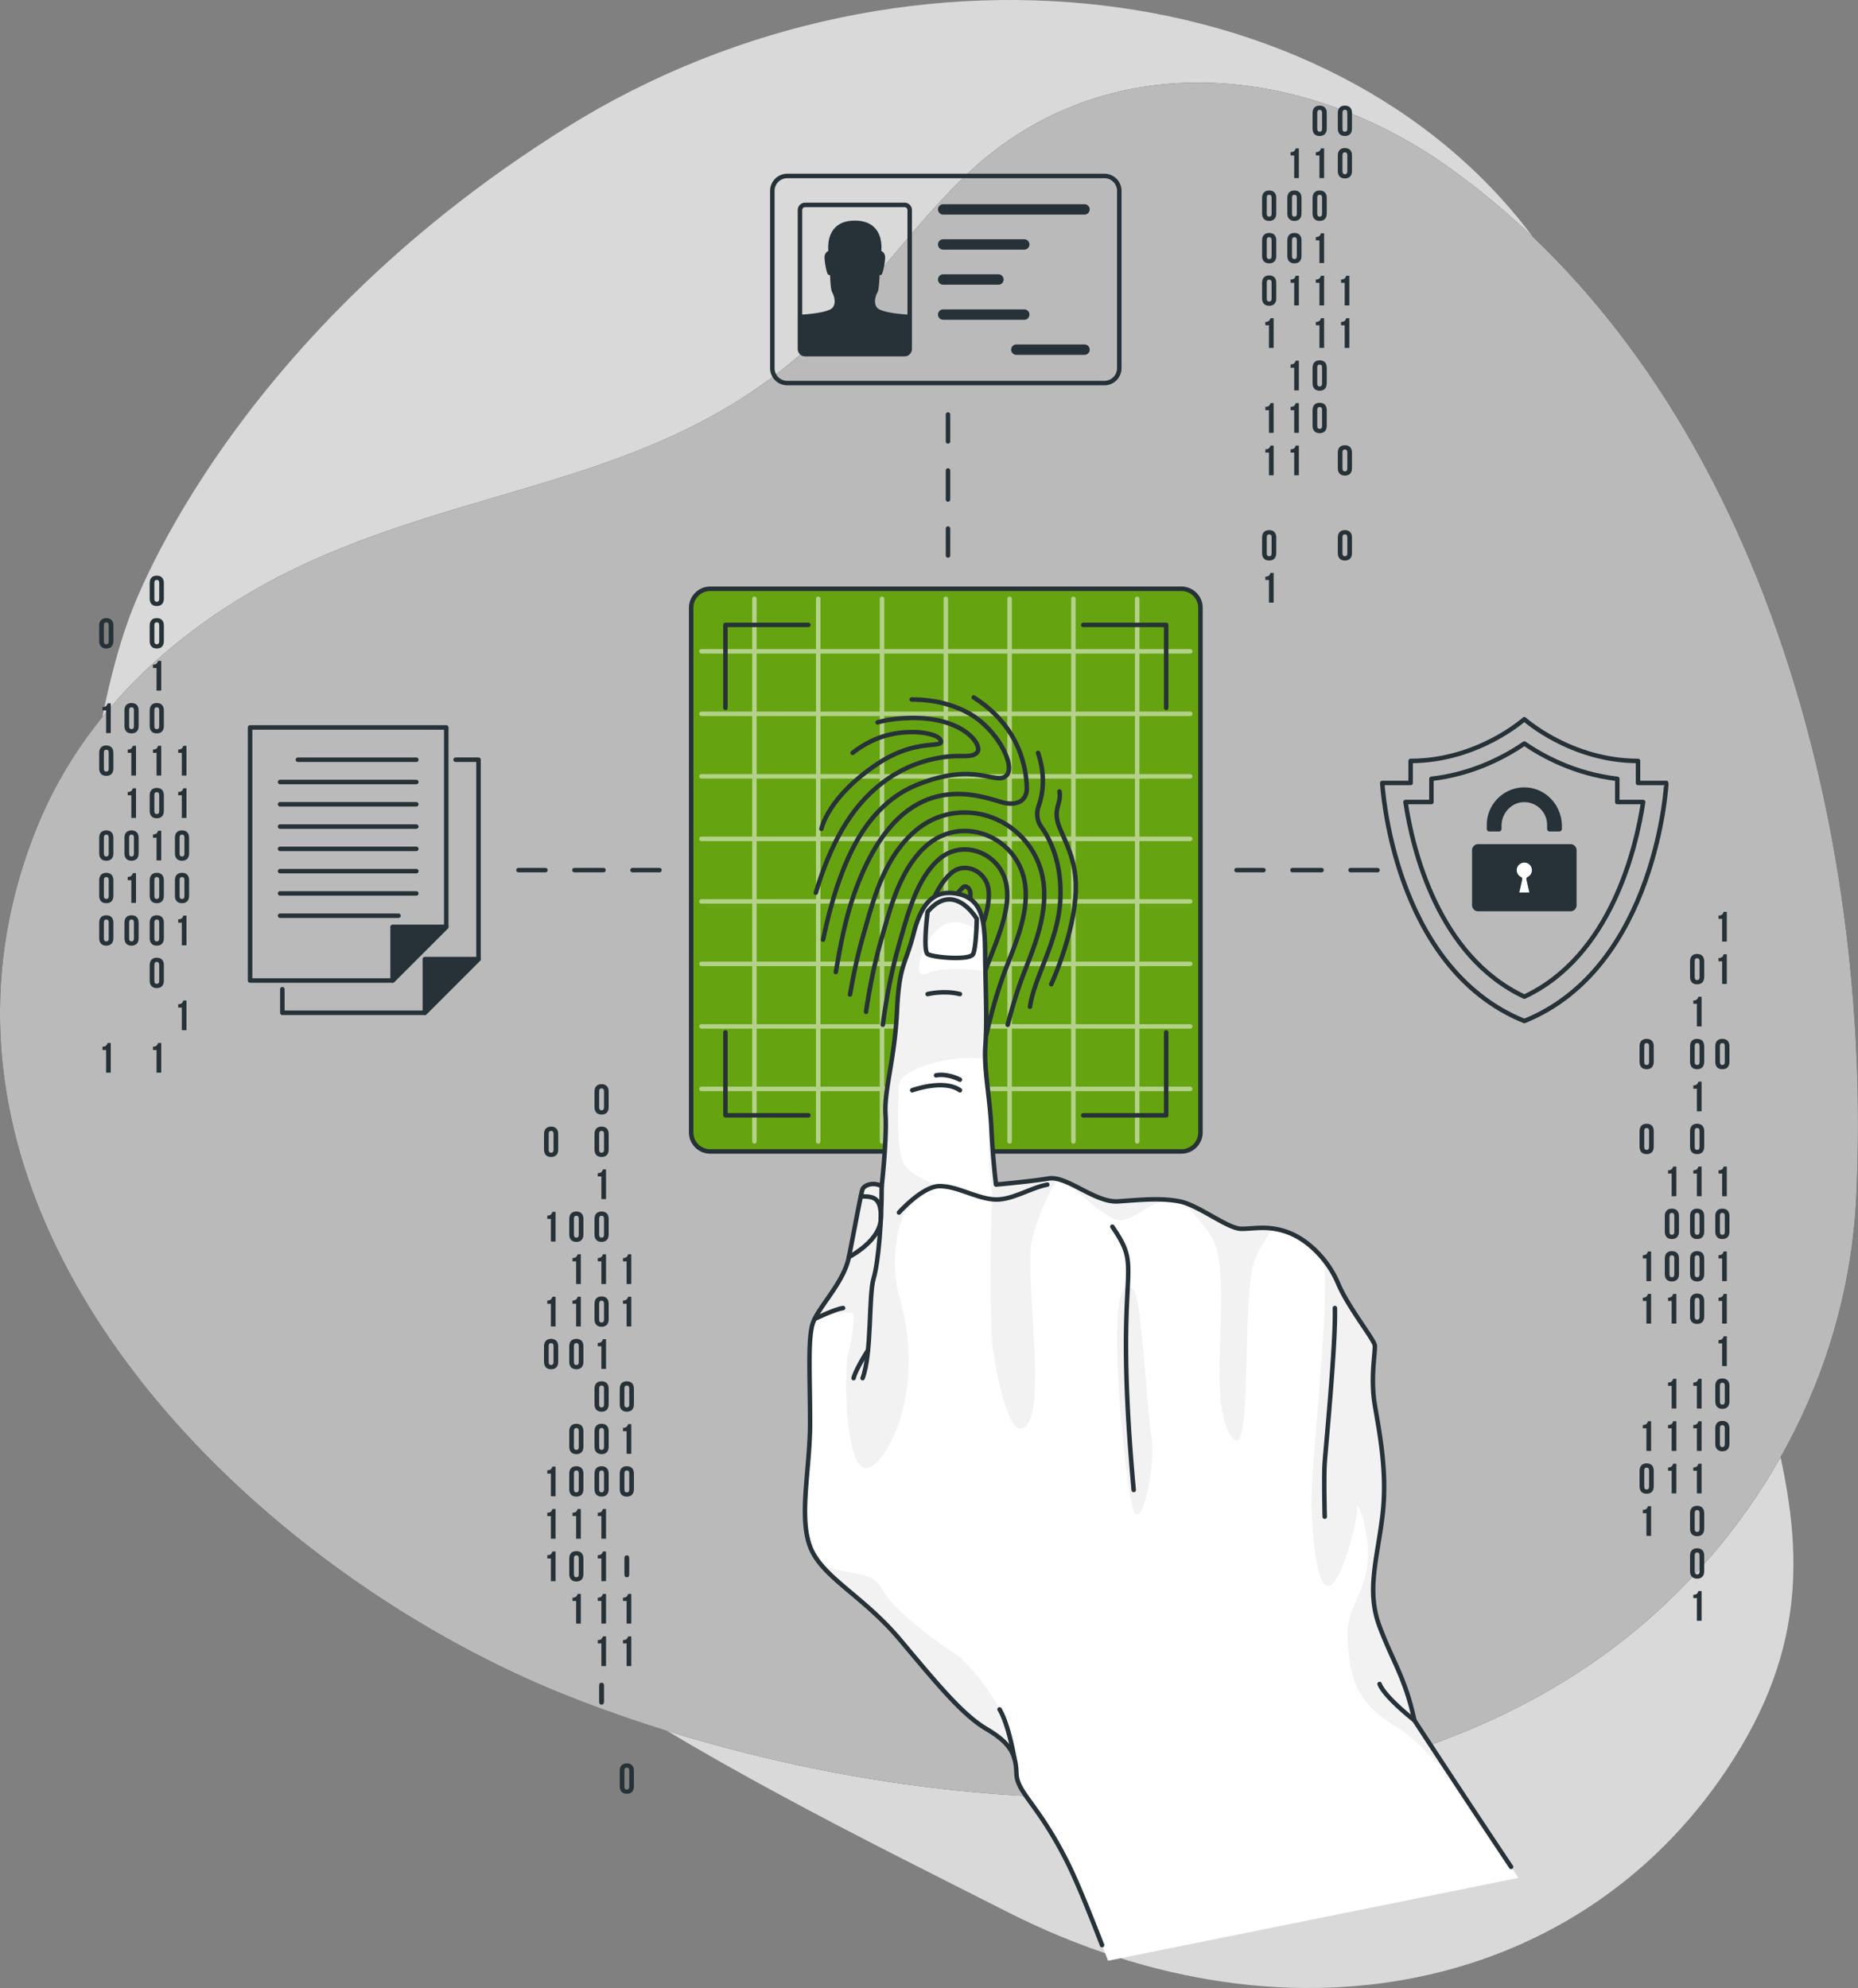
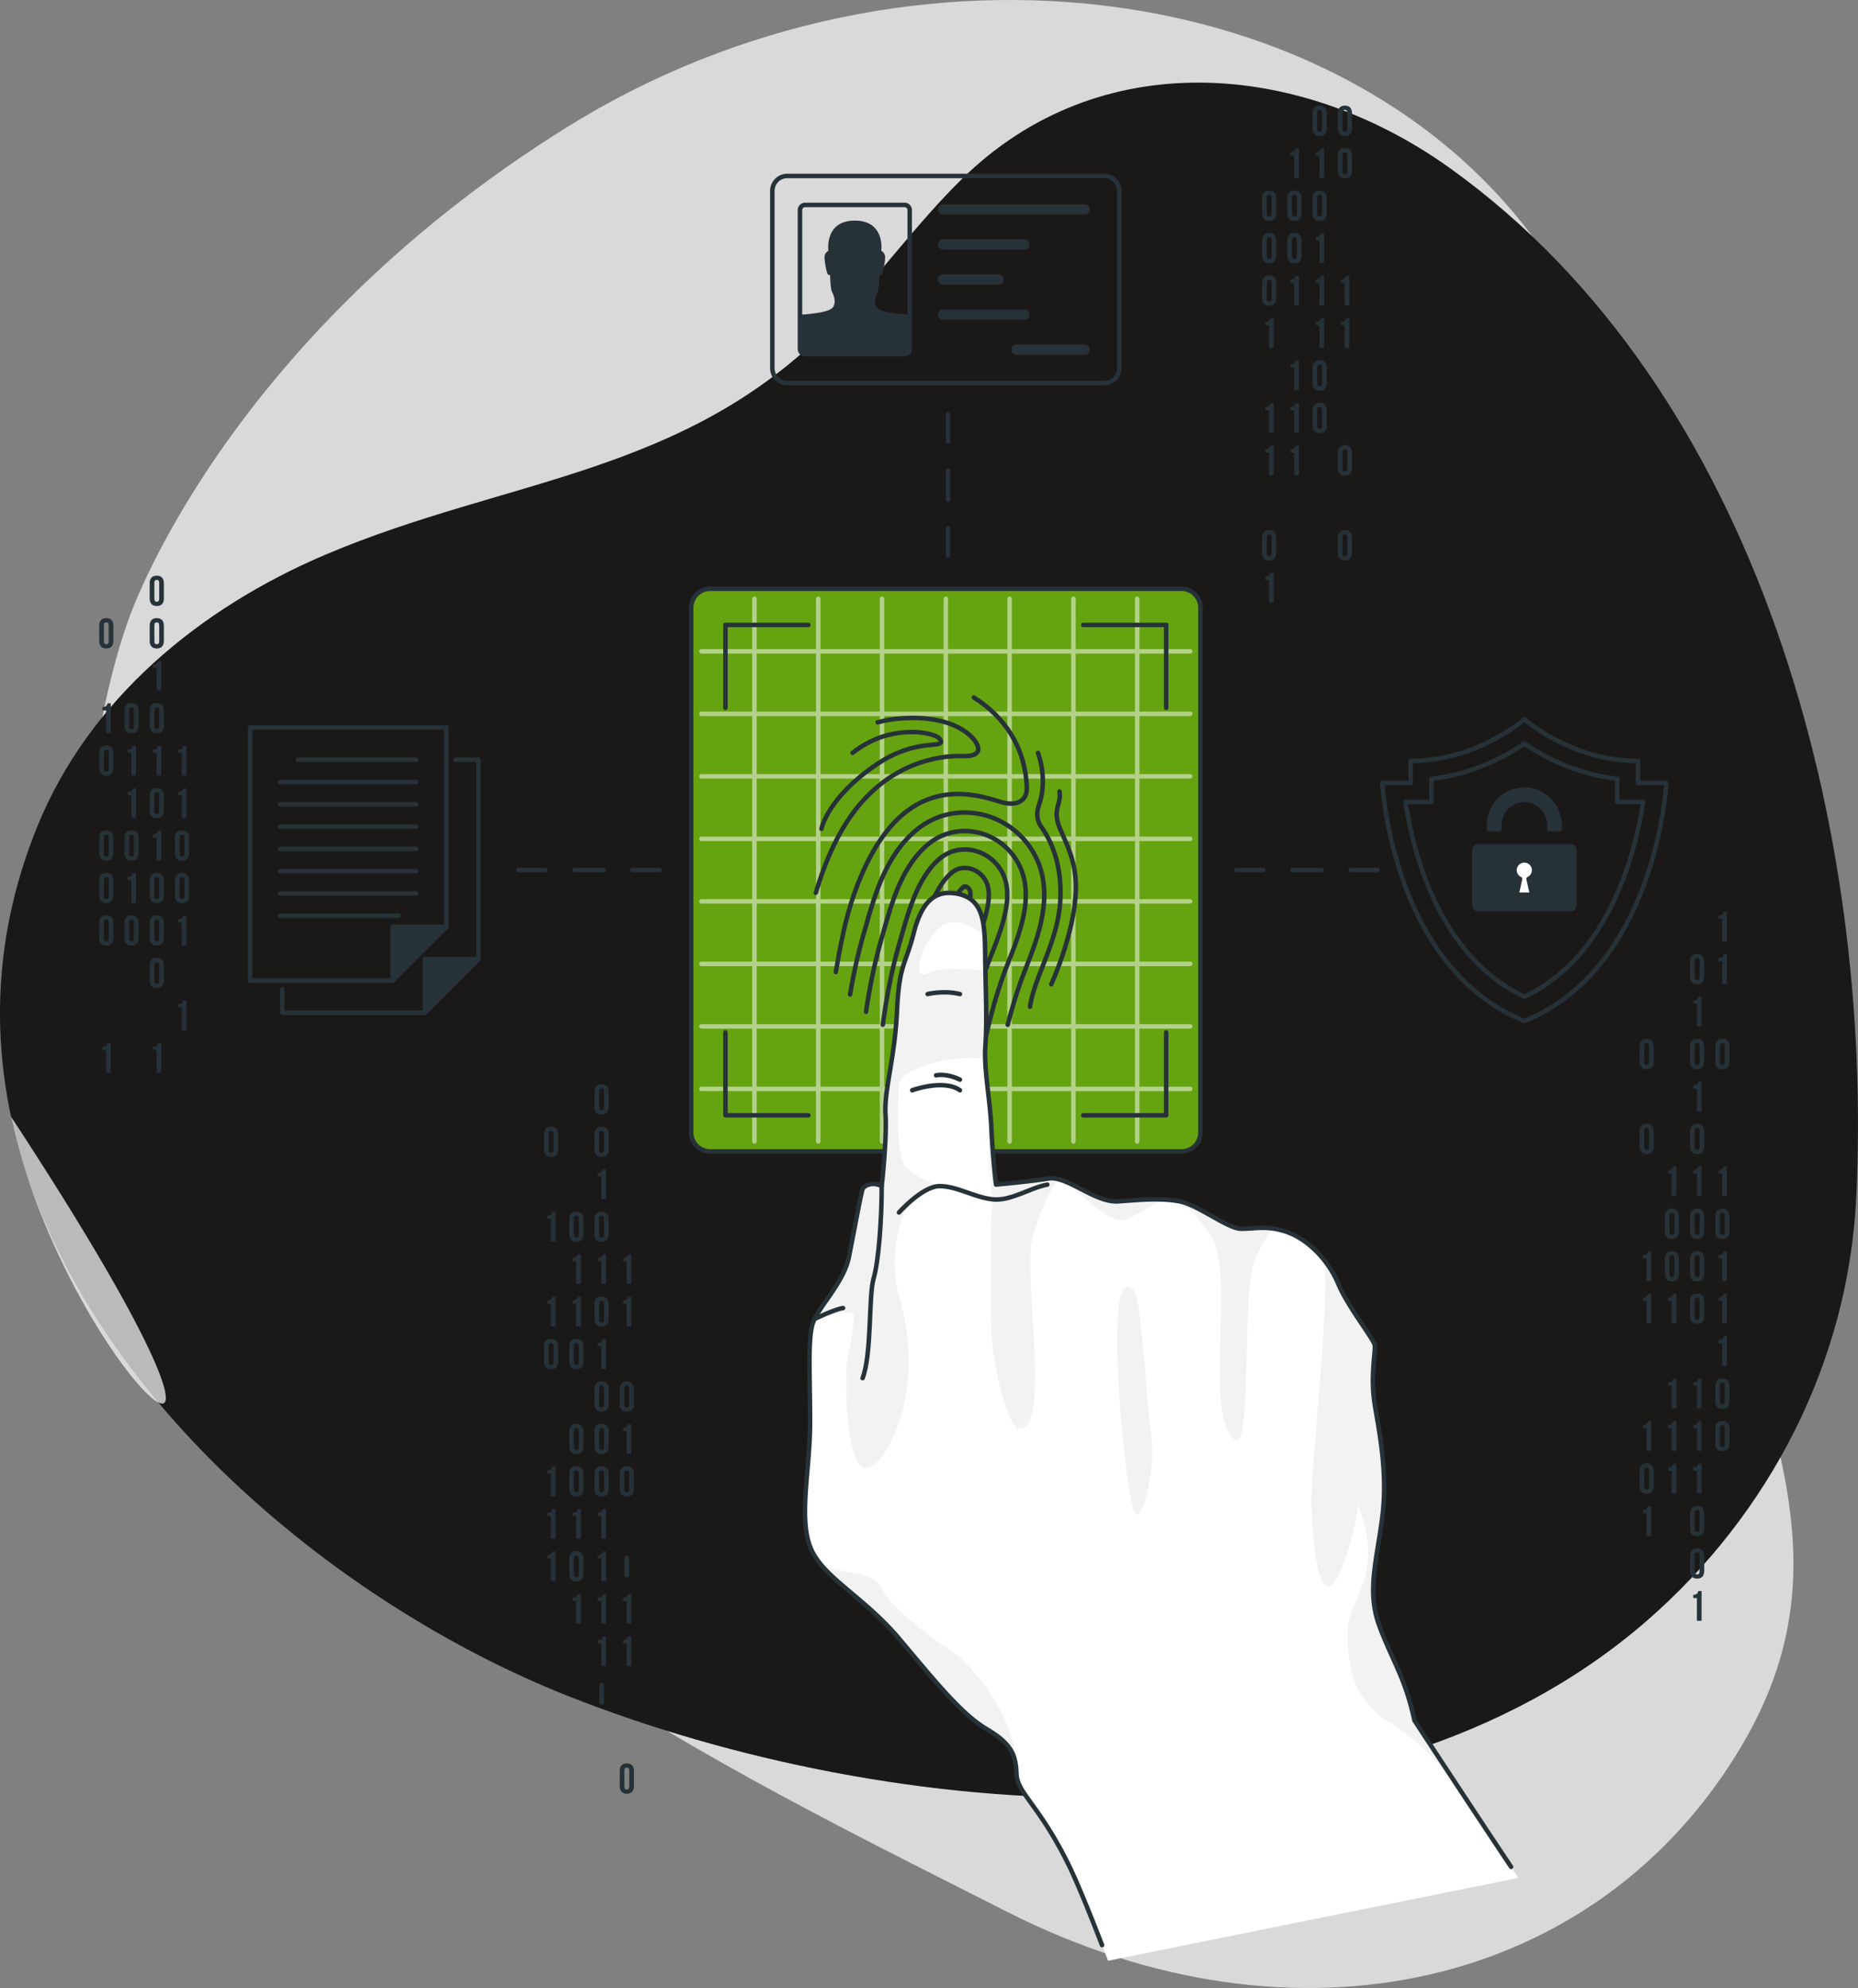
<svg xmlns="http://www.w3.org/2000/svg" width="414" height="443">
  <rect width="100%" height="100%" fill="#808080" stroke="none" />
  <g fill="none" fill-rule="evenodd">
    <g fill-rule="nonzero">
      <path fill="#FFF" d="M28.678 137.971S.801 209.96 39.975 282.474c39.174 72.516 119.879 110.802 184.469 143.548 64.59 32.746 131.661 16.8 163.534-36.838 31.873-53.637-11.845-91.928-11.897-168.418-.051-76.49 11.447-96.742-29.963-161.364-41.41-64.623-143.059-78.925-219.9-30.996-76.84 47.93-97.54 109.565-97.54 109.565Z" opacity=".7" />
      <path fill="#1B1818" d="M2.461 248.827c-4.385-20.579-3.177-42.342 5.788-64.505 11.551-28.556 36.366-48.846 64.171-60.686 40.407-17.206 80.073-17.533 112.917-51.248 10.13-10.399 18.633-22.31 28.98-32.494 30.52-30.04 75.192-26.394 108.548-2.575 69.586 49.69 94.615 148.102 90.745 229.464-1.737 36.513-19.169 70.495-46.759 94.45-62.401 54.181-168.357 45.067-240.026 16.786C73.379 356.93 15.011 307.73 2.461 248.827Z" />
-       <path fill="#FFF" d="M2.461 248.827c-4.385-20.579-3.177-42.342 5.788-64.505 11.551-28.556 36.366-48.846 64.171-60.686 40.407-17.206 80.073-17.533 112.917-51.248 10.13-10.399 18.633-22.31 28.98-32.494 30.52-30.04 75.192-26.394 108.548-2.575 69.586 49.69 94.615 148.102 90.745 229.464-1.737 36.513-19.169 70.495-46.759 94.45-62.401 54.181-168.357 45.067-240.026 16.786C73.379 356.93 15.011 307.73 2.461 248.827Z" opacity=".7" />
+       <path fill="#FFF" d="M2.461 248.827C73.379 356.93 15.011 307.73 2.461 248.827Z" opacity=".7" />
    </g>
    <g stroke="#263238" stroke-linecap="round" stroke-linejoin="round">
      <path d="M211.234 92.36v6" />
      <path stroke-dasharray="6.472,6.472" d="M211.234 104.832v9.707" />
      <path d="M211.234 117.775v6" />
    </g>
    <g stroke="#263238" stroke-linecap="round" stroke-linejoin="round">
      <path d="M306.941 193.885h-6" />
      <path stroke-dasharray="6.472,6.472" d="M294.47 193.885h-9.708" />
      <path d="M281.526 193.885h-6M146.941 193.885h-6" />
      <path stroke-dasharray="6.472,6.472" d="M134.469 193.885h-9.707" />
      <path d="M121.526 193.885h-6" />
    </g>
    <g fill="#263238" fill-rule="nonzero">
      <path d="M376.575 214.23c0-1.06.558-1.665 1.579-1.665s1.579.605 1.579 1.664v3.442c0 1.06-.558 1.664-1.579 1.664s-1.579-.605-1.579-1.664v-3.442Zm1.04 3.507c0 .473.208.652.539.652.331 0 .539-.179.539-.652v-3.574c0-.473-.208-.652-.539-.652-.331 0-.539.18-.539.652v3.574ZM377.303 222.932c.804 0 .983-.388 1.144-.832h.699v6.618h-1.04v-5.048h-.804v-.738h.001ZM376.575 233.148c0-1.059.558-1.664 1.579-1.664s1.579.605 1.579 1.664v3.442c0 1.058-.558 1.664-1.579 1.664s-1.579-.605-1.579-1.664v-3.442Zm1.04 3.508c0 .473.208.652.539.652.331 0 .539-.179.539-.652v-3.574c0-.473-.208-.652-.539-.652-.331 0-.539.18-.539.652v3.574ZM377.303 241.851c.804 0 .983-.388 1.144-.832h.699v6.618h-1.04v-5.048h-.804v-.738h.001ZM376.575 252.066c0-1.059.558-1.663 1.579-1.663s1.579.605 1.579 1.663v3.442c0 1.06-.558 1.664-1.579 1.664s-1.579-.605-1.579-1.664v-3.442Zm1.04 3.508c0 .473.208.652.539.652.331 0 .539-.179.539-.652V252c0-.473-.208-.652-.539-.652-.331 0-.539.18-.539.652v3.574ZM377.303 260.77c.804 0 .983-.389 1.144-.833h.699v6.618h-1.04v-5.048h-.804v-.738h.001ZM376.575 270.985c0-1.059.558-1.664 1.579-1.664s1.579.605 1.579 1.664v3.442c0 1.06-.558 1.664-1.579 1.664s-1.579-.605-1.579-1.664v-3.442Zm1.04 3.508c0 .473.208.652.539.652.331 0 .539-.179.539-.652v-3.574c0-.473-.208-.652-.539-.652-.331 0-.539.18-.539.652v3.574ZM376.575 280.444c0-1.058.558-1.664 1.579-1.664s1.579.605 1.579 1.664v3.442c0 1.06-.558 1.663-1.579 1.663s-1.579-.605-1.579-1.663v-3.442Zm1.04 3.508c0 .473.208.652.539.652.331 0 .539-.179.539-.652v-3.574c0-.473-.208-.652-.539-.652-.331 0-.539.18-.539.652v3.574ZM376.575 289.903c0-1.059.558-1.663 1.579-1.663s1.579.605 1.579 1.663v3.442c0 1.058-.558 1.664-1.579 1.664s-1.579-.605-1.579-1.664v-3.442Zm1.04 3.508c0 .473.208.652.539.652.331 0 .539-.179.539-.652v-3.574c0-.473-.208-.652-.539-.652-.331 0-.539.18-.539.652v3.574ZM377.303 308.066c.804 0 .983-.388 1.144-.832h.699v6.618h-1.04v-5.048h-.804v-.738h.001ZM377.303 317.525c.804 0 .983-.388 1.144-.832h.699v6.618h-1.04v-5.048h-.804v-.738h.001ZM377.303 326.984c.804 0 .983-.388 1.144-.832h.699v6.618h-1.04v-5.048h-.804v-.738h.001ZM376.575 337.2c0-1.06.558-1.665 1.579-1.665s1.579.605 1.579 1.664v3.442c0 1.06-.558 1.664-1.579 1.664s-1.579-.605-1.579-1.664V337.2Zm1.04 3.507c0 .473.208.652.539.652.331 0 .539-.179.539-.652v-3.574c0-.473-.208-.652-.539-.652-.331 0-.539.18-.539.652v3.574ZM376.575 346.66c0-1.06.558-1.664 1.579-1.664s1.579.605 1.579 1.663v3.442c0 1.058-.558 1.664-1.579 1.664s-1.579-.605-1.579-1.664v-3.442Zm1.04 3.507c0 .473.208.652.539.652.331 0 .539-.179.539-.652v-3.574c0-.473-.208-.652-.539-.652-.331 0-.539.18-.539.652v3.574ZM377.303 355.362c.804 0 .983-.388 1.144-.832h.699v6.618h-1.04V356.1h-.804v-.738h.001ZM382.927 204.014c.804 0 .983-.388 1.144-.832h.699v6.618h-1.04v-5.048h-.804v-.738h.001ZM382.927 213.473c.804 0 .983-.388 1.144-.832h.699v6.618h-1.04v-5.048h-.804v-.738h.001ZM382.199 233.148c0-1.059.558-1.664 1.579-1.664s1.579.605 1.579 1.664v3.442c0 1.058-.558 1.664-1.579 1.664s-1.579-.605-1.579-1.664v-3.442Zm1.04 3.508c0 .473.208.652.539.652.331 0 .539-.179.539-.652v-3.574c0-.473-.208-.652-.539-.652-.331 0-.539.18-.539.652v3.574ZM382.927 260.77c.804 0 .983-.389 1.144-.833h.699v6.618h-1.04v-5.048h-.804v-.738h.001ZM382.199 270.985c0-1.059.558-1.664 1.579-1.664s1.579.605 1.579 1.664v3.442c0 1.06-.558 1.664-1.579 1.664s-1.579-.605-1.579-1.664v-3.442Zm1.04 3.508c0 .473.208.652.539.652.331 0 .539-.179.539-.652v-3.574c0-.473-.208-.652-.539-.652-.331 0-.539.18-.539.652v3.574ZM382.927 279.688c.804 0 .983-.388 1.144-.832h.699v6.618h-1.04v-5.048h-.804v-.738h.001ZM382.927 289.147c.804 0 .983-.388 1.144-.832h.699v6.618h-1.04v-5.048h-.804v-.738h.001ZM382.927 298.606c.804 0 .983-.388 1.144-.832h.699v6.618h-1.04v-5.048h-.804v-.738h.001ZM382.199 308.822c0-1.059.558-1.664 1.579-1.664s1.579.605 1.579 1.664v3.442c0 1.058-.558 1.664-1.579 1.664s-1.579-.605-1.579-1.664v-3.442Zm1.04 3.508c0 .473.208.652.539.652.331 0 .539-.179.539-.652v-3.574c0-.473-.208-.652-.539-.652-.331 0-.539.18-.539.652v3.574ZM382.199 318.281c0-1.059.558-1.664 1.579-1.664s1.579.605 1.579 1.664v3.442c0 1.06-.558 1.664-1.579 1.664s-1.579-.605-1.579-1.664v-3.442Zm1.04 3.508c0 .473.208.652.539.652.331 0 .539-.179.539-.652v-3.574c0-.473-.208-.652-.539-.652-.331 0-.539.18-.539.652v3.574ZM371.68 260.77c.804 0 .983-.389 1.144-.833h.699v6.618h-1.04v-5.048h-.804v-.738h.001ZM370.951 270.985c0-1.059.558-1.664 1.579-1.664s1.579.605 1.579 1.664v3.442c0 1.06-.558 1.664-1.579 1.664s-1.579-.605-1.579-1.664v-3.442Zm1.04 3.508c0 .473.208.652.539.652.331 0 .539-.179.539-.652v-3.574c0-.473-.208-.652-.539-.652-.331 0-.539.18-.539.652v3.574ZM370.951 280.444c0-1.058.558-1.664 1.579-1.664s1.579.605 1.579 1.664v3.442c0 1.06-.558 1.663-1.579 1.663s-1.579-.605-1.579-1.663v-3.442Zm1.04 3.508c0 .473.208.652.539.652.331 0 .539-.179.539-.652v-3.574c0-.473-.208-.652-.539-.652-.331 0-.539.18-.539.652v3.574ZM371.68 289.147c.804 0 .983-.388 1.144-.832h.699v6.618h-1.04v-5.048h-.804v-.738h.001ZM371.68 308.066c.804 0 .983-.388 1.144-.832h.699v6.618h-1.04v-5.048h-.804v-.738h.001ZM371.68 317.525c.804 0 .983-.388 1.144-.832h.699v6.618h-1.04v-5.048h-.804v-.738h.001ZM371.68 326.984c.804 0 .983-.388 1.144-.832h.699v6.618h-1.04v-5.048h-.804v-.738h.001ZM365.328 233.148c0-1.059.558-1.664 1.579-1.664s1.579.605 1.579 1.664v3.442c0 1.058-.558 1.664-1.579 1.664s-1.579-.605-1.579-1.664v-3.442Zm1.04 3.508c0 .473.208.652.539.652.331 0 .539-.179.539-.652v-3.574c0-.473-.208-.652-.539-.652-.331 0-.539.18-.539.652v3.574ZM365.328 252.066c0-1.059.558-1.663 1.579-1.663s1.579.605 1.579 1.663v3.442c0 1.06-.558 1.664-1.579 1.664s-1.579-.605-1.579-1.664v-3.442Zm1.04 3.508c0 .473.208.652.539.652.331 0 .539-.179.539-.652V252c0-.473-.208-.652-.539-.652-.331 0-.539.18-.539.652v3.574ZM366.056 279.688c.804 0 .983-.388 1.144-.832h.699v6.618h-1.04v-5.048h-.804v-.738h.001ZM366.056 289.147c.804 0 .983-.388 1.144-.832h.699v6.618h-1.04v-5.048h-.804v-.738h.001ZM366.056 317.525c.804 0 .983-.388 1.144-.832h.699v6.618h-1.04v-5.048h-.804v-.738h.001ZM365.328 327.74c0-1.059.558-1.664 1.579-1.664s1.579.605 1.579 1.664v3.442c0 1.058-.558 1.663-1.579 1.663s-1.579-.605-1.579-1.663v-3.442Zm1.04 3.508c0 .473.208.652.539.652.331 0 .539-.179.539-.652v-3.574c0-.473-.208-.652-.539-.652-.331 0-.539.18-.539.652v3.574ZM366.056 336.443c.804 0 .983-.388 1.144-.832h.699v6.618h-1.04v-5.048h-.804v-.738h.001Z" />
    </g>
    <g fill="#263238" fill-rule="nonzero">
      <path d="M132.467 243.243c0-1.058.558-1.663 1.579-1.663s1.579.605 1.579 1.663v3.442c0 1.06-.558 1.664-1.579 1.664s-1.579-.605-1.579-1.664v-3.442Zm1.04 3.508c0 .473.208.652.539.652.331 0 .539-.179.539-.652v-3.574c0-.473-.208-.652-.539-.652-.331 0-.539.18-.539.652v3.574ZM132.467 252.703c0-1.059.558-1.664 1.579-1.664s1.579.605 1.579 1.664v3.442c0 1.06-.558 1.664-1.579 1.664s-1.579-.605-1.579-1.664v-3.442Zm1.04 3.508c0 .473.208.652.539.652.331 0 .539-.179.539-.652v-3.574c0-.473-.208-.652-.539-.652-.331 0-.539.18-.539.652v3.574ZM133.195 261.406c.804 0 .983-.388 1.144-.832h.699v6.618h-1.04v-5.048h-.804v-.738h.001ZM132.467 271.621c0-1.059.558-1.663 1.579-1.663s1.579.605 1.579 1.663v3.442c0 1.058-.558 1.664-1.579 1.664s-1.579-.605-1.579-1.664v-3.442Zm1.04 3.508c0 .473.208.652.539.652.331 0 .539-.179.539-.652v-3.574c0-.473-.208-.652-.539-.652-.331 0-.539.18-.539.652v3.574ZM133.195 280.325c.804 0 .983-.388 1.144-.832h.699v6.618h-1.04v-5.048h-.804v-.738h.001ZM132.467 290.54c0-1.058.558-1.663 1.579-1.663s1.579.605 1.579 1.663v3.442c0 1.058-.558 1.664-1.579 1.664s-1.579-.605-1.579-1.664v-3.442Zm1.04 3.508c0 .473.208.652.539.652.331 0 .539-.179.539-.652v-3.574c0-.473-.208-.652-.539-.652-.331 0-.539.18-.539.652v3.574ZM133.195 299.243c.804 0 .983-.388 1.144-.832h.699v6.618h-1.04v-5.048h-.804v-.738h.001ZM132.467 309.458c0-1.059.558-1.664 1.579-1.664s1.579.605 1.579 1.664v3.442c0 1.058-.558 1.663-1.579 1.663s-1.579-.605-1.579-1.663v-3.442Zm1.04 3.508c0 .473.208.652.539.652.331 0 .539-.179.539-.652v-3.574c0-.473-.208-.652-.539-.652-.331 0-.539.18-.539.652v3.574ZM132.467 318.918c0-1.059.558-1.664 1.579-1.664s1.579.605 1.579 1.664v3.442c0 1.06-.558 1.663-1.579 1.663s-1.579-.605-1.579-1.663v-3.442Zm1.04 3.507c0 .473.208.652.539.652.331 0 .539-.179.539-.652v-3.574c0-.473-.208-.652-.539-.652-.331 0-.539.18-.539.652v3.574ZM132.467 328.377c0-1.059.558-1.663 1.579-1.663s1.579.605 1.579 1.663v3.442c0 1.058-.558 1.664-1.579 1.664s-1.579-.605-1.579-1.664v-3.442Zm1.04 3.508c0 .473.208.652.539.652.331 0 .539-.179.539-.652v-3.574c0-.473-.208-.652-.539-.652-.331 0-.539.18-.539.652v3.574ZM133.195 337.08c.804 0 .983-.388 1.144-.832h.699v6.618h-1.04v-5.048h-.804v-.738h.001ZM133.195 346.54c.804 0 .983-.389 1.144-.833h.699v6.618h-1.04v-5.048h-.804v-.738h.001ZM133.195 356c.804 0 .983-.389 1.144-.833h.699v6.618h-1.04v-5.048h-.804V356h.001ZM133.195 365.458c.804 0 .983-.388 1.144-.832h.699v6.618h-1.04v-5.048h-.804v-.738h.001ZM133.507 379.181c0 .473.208.652.539.652.331 0 .539-.179.539-.652v-3.574c0-.473-.208-.652-.539-.652-.331 0-.539.18-.539.652v3.574ZM138.819 280.325c.804 0 .983-.388 1.144-.832h.699v6.618h-1.04v-5.048h-.804v-.738h.001ZM138.819 289.784c.804 0 .983-.388 1.144-.832h.699v6.618h-1.04v-5.048h-.804v-.738h.001ZM138.09 309.458c0-1.059.558-1.664 1.579-1.664s1.579.605 1.579 1.664v3.442c0 1.058-.558 1.663-1.579 1.663s-1.579-.605-1.579-1.663v-3.442Zm1.04 3.508c0 .473.208.652.539.652.331 0 .539-.179.539-.652v-3.574c0-.473-.208-.652-.539-.652-.331 0-.539.18-.539.652v3.574ZM138.819 318.162c.804 0 .983-.388 1.144-.832h.699v6.618h-1.04V318.9h-.804v-.738h.001ZM138.09 328.377c0-1.059.558-1.663 1.579-1.663s1.579.605 1.579 1.663v3.442c0 1.058-.558 1.664-1.579 1.664s-1.579-.605-1.579-1.664v-3.442Zm1.04 3.508c0 .473.208.652.539.652.331 0 .539-.179.539-.652v-3.574c0-.473-.208-.652-.539-.652-.331 0-.539.18-.539.652v3.574ZM139.13 350.803c0 .473.208.652.539.652.331 0 .539-.179.539-.652v-3.574c0-.473-.208-.652-.539-.652-.331 0-.539.18-.539.652v3.574ZM138.819 356c.804 0 .983-.389 1.144-.833h.699v6.618h-1.04v-5.048h-.804V356h.001ZM138.819 365.458c.804 0 .983-.388 1.144-.832h.699v6.618h-1.04v-5.048h-.804v-.738h.001ZM138.09 394.592c0-1.059.558-1.664 1.579-1.664s1.579.605 1.579 1.664v3.442c0 1.058-.558 1.663-1.579 1.663s-1.579-.605-1.579-1.663v-3.442Zm1.04 3.508c0 .473.208.652.539.652.331 0 .539-.179.539-.652v-3.574c0-.473-.208-.652-.539-.652-.331 0-.539.18-.539.652v3.574ZM126.843 271.621c0-1.059.558-1.663 1.579-1.663s1.579.605 1.579 1.663v3.442c0 1.058-.558 1.664-1.579 1.664s-1.579-.605-1.579-1.664v-3.442Zm1.04 3.508c0 .473.208.652.539.652.331 0 .539-.179.539-.652v-3.574c0-.473-.208-.652-.539-.652-.331 0-.539.18-.539.652v3.574ZM127.571 280.325c.804 0 .983-.388 1.144-.832h.699v6.618h-1.04v-5.048h-.804v-.738h.001ZM127.571 289.784c.804 0 .983-.388 1.144-.832h.699v6.618h-1.04v-5.048h-.804v-.738h.001ZM126.843 300c0-1.06.558-1.665 1.579-1.665s1.579.605 1.579 1.664v3.442c0 1.06-.558 1.664-1.579 1.664s-1.579-.605-1.579-1.664V300Zm1.04 3.507c0 .473.208.652.539.652.331 0 .539-.179.539-.652v-3.574c0-.473-.208-.652-.539-.652-.331 0-.539.18-.539.652v3.574ZM126.843 318.918c0-1.059.558-1.664 1.579-1.664s1.579.605 1.579 1.664v3.442c0 1.06-.558 1.663-1.579 1.663s-1.579-.605-1.579-1.663v-3.442Zm1.04 3.507c0 .473.208.652.539.652.331 0 .539-.179.539-.652v-3.574c0-.473-.208-.652-.539-.652-.331 0-.539.18-.539.652v3.574ZM126.843 328.377c0-1.059.558-1.663 1.579-1.663s1.579.605 1.579 1.663v3.442c0 1.058-.558 1.664-1.579 1.664s-1.579-.605-1.579-1.664v-3.442Zm1.04 3.508c0 .473.208.652.539.652.331 0 .539-.179.539-.652v-3.574c0-.473-.208-.652-.539-.652-.331 0-.539.18-.539.652v3.574ZM127.571 337.08c.804 0 .983-.388 1.144-.832h.699v6.618h-1.04v-5.048h-.804v-.738h.001ZM126.843 347.295c0-1.058.558-1.664 1.579-1.664s1.579.605 1.579 1.664v3.442c0 1.06-.558 1.663-1.579 1.663s-1.579-.605-1.579-1.663v-3.442Zm1.04 3.508c0 .473.208.652.539.652.331 0 .539-.179.539-.652v-3.574c0-.473-.208-.652-.539-.652-.331 0-.539.18-.539.652v3.574ZM127.571 356c.804 0 .983-.389 1.144-.833h.699v6.618h-1.04v-5.048h-.804V356h.001ZM121.219 252.704c0-1.059.558-1.664 1.579-1.664s1.579.605 1.579 1.664v3.442c0 1.058-.558 1.663-1.579 1.663s-1.579-.605-1.579-1.663v-3.442Zm1.04 3.508c0 .473.208.652.539.652.331 0 .539-.179.539-.652v-3.574c0-.473-.208-.652-.539-.652-.331 0-.539.18-.539.652v3.574ZM121.947 270.866c.804 0 .983-.388 1.144-.832h.699v6.618h-1.04v-5.048h-.803v-.738ZM121.947 289.785c.804 0 .983-.388 1.144-.832h.699v6.618h-1.04v-5.048h-.803v-.738ZM121.219 300c0-1.058.558-1.664 1.579-1.664s1.579.605 1.579 1.664v3.442c0 1.06-.558 1.663-1.579 1.663s-1.579-.605-1.579-1.663V300Zm1.04 3.508c0 .473.208.652.539.652.331 0 .539-.179.539-.652v-3.574c0-.473-.208-.652-.539-.652-.331 0-.539.18-.539.652v3.574ZM121.947 327.622c.804 0 .983-.388 1.144-.832h.699v6.618h-1.04v-5.048h-.803v-.738ZM121.947 337.081c.804 0 .983-.388 1.144-.832h.699v6.618h-1.04v-5.048h-.803v-.738ZM121.947 346.54c.804 0 .983-.388 1.144-.832h.699v6.618h-1.04v-5.048h-.803v-.738Z" />
    </g>
    <g fill="#263238" fill-rule="nonzero">
      <path d="M298.09 25.198c0-1.059.558-1.664 1.579-1.664s1.579.605 1.579 1.664v3.442c0 1.058-.558 1.664-1.579 1.664s-1.579-.605-1.579-1.664v-3.442Zm1.04 3.508c0 .473.208.652.539.652.331 0 .539-.179.539-.652v-3.574c0-.473-.208-.652-.539-.652-.331 0-.539.18-.539.652v3.574ZM298.09 34.657c0-1.059.558-1.664 1.579-1.664s1.579.605 1.579 1.664V38.1c0 1.06-.558 1.664-1.579 1.664s-1.579-.605-1.579-1.664v-3.442Zm1.04 3.508c0 .473.208.652.539.652.331 0 .539-.179.539-.652v-3.574c0-.473-.208-.652-.539-.652-.331 0-.539.18-.539.652v3.574ZM298.819 62.28c.804 0 .983-.389 1.144-.833h.699v6.618h-1.039v-5.048h-.804v-.738ZM298.819 71.738c.804 0 .983-.388 1.144-.832h.699v6.618h-1.039v-5.048h-.804v-.738ZM298.09 100.872c0-1.058.558-1.663 1.579-1.663s1.579.605 1.579 1.663v3.442c0 1.06-.558 1.663-1.579 1.663s-1.579-.605-1.579-1.663v-3.442Zm1.04 3.508c0 .473.208.652.539.652.331 0 .539-.179.539-.652v-3.574c0-.473-.208-.652-.539-.652-.331 0-.539.18-.539.652v3.574ZM298.09 119.791c0-1.059.558-1.664 1.579-1.664s1.579.605 1.579 1.664v3.442c0 1.06-.558 1.663-1.579 1.663s-1.579-.605-1.579-1.663v-3.442Zm1.04 3.507c0 .473.208.652.539.652.331 0 .539-.179.539-.652v-3.574c0-.473-.208-.652-.539-.652-.331 0-.539.18-.539.652v3.574ZM281.219 44.116c0-1.058.558-1.663 1.579-1.663s1.579.605 1.579 1.663v3.442c0 1.058-.558 1.663-1.579 1.663s-1.579-.605-1.579-1.663v-3.442Zm1.04 3.508c0 .473.208.652.539.652.331 0 .539-.179.539-.652V44.05c0-.473-.208-.652-.539-.652-.331 0-.539.18-.539.652v3.574ZM281.219 53.576c0-1.058.558-1.664 1.579-1.664s1.579.605 1.579 1.664v3.442c0 1.06-.558 1.664-1.579 1.664s-1.579-.605-1.579-1.664v-3.442Zm1.04 3.508c0 .473.208.652.539.652.331 0 .539-.179.539-.652V53.51c0-.473-.208-.652-.539-.652-.331 0-.539.18-.539.652v3.574ZM281.219 63.035c0-1.058.558-1.664 1.579-1.664s1.579.605 1.579 1.664v3.442c0 1.06-.558 1.664-1.579 1.664s-1.579-.605-1.579-1.664v-3.442Zm1.04 3.508c0 .473.208.652.539.652.331 0 .539-.179.539-.652V62.97c0-.473-.208-.652-.539-.652-.331 0-.539.18-.539.652v3.574ZM281.948 71.738c.804 0 .983-.388 1.144-.832h.699v6.618h-1.039v-5.048h-.804v-.738ZM281.948 90.657c.804 0 .983-.388 1.144-.832h.699v6.618h-1.039v-5.048h-.804v-.738ZM281.948 100.116c.804 0 .983-.388 1.144-.832h.699v6.618h-1.039v-5.048h-.804v-.738ZM281.219 119.791c0-1.059.558-1.664 1.579-1.664s1.579.605 1.579 1.664v3.442c0 1.06-.558 1.663-1.579 1.663s-1.579-.605-1.579-1.663v-3.442Zm1.04 3.507c0 .473.208.652.539.652.331 0 .539-.179.539-.652v-3.574c0-.473-.208-.652-.539-.652-.331 0-.539.18-.539.652v3.574ZM281.948 128.494c.804 0 .983-.388 1.144-.832h.699v6.618h-1.039v-5.048h-.804v-.738ZM292.467 25.198c0-1.059.558-1.664 1.579-1.664s1.579.605 1.579 1.664v3.442c0 1.058-.558 1.664-1.579 1.664s-1.579-.605-1.579-1.664v-3.442Zm1.04 3.508c0 .473.208.652.539.652.331 0 .539-.179.539-.652v-3.574c0-.473-.208-.652-.539-.652-.331 0-.539.18-.539.652v3.574ZM293.195 33.901c.804 0 .983-.388 1.144-.832h.699v6.618h-1.039V34.64h-.804v-.738ZM292.467 44.116c0-1.058.558-1.663 1.579-1.663s1.579.605 1.579 1.663v3.442c0 1.058-.558 1.663-1.579 1.663s-1.579-.605-1.579-1.663v-3.442Zm1.04 3.508c0 .473.208.652.539.652.331 0 .539-.179.539-.652V44.05c0-.473-.208-.652-.539-.652-.331 0-.539.18-.539.652v3.574ZM293.195 52.82c.804 0 .983-.388 1.144-.832h.699v6.618h-1.039v-5.048h-.804v-.738ZM293.195 62.28c.804 0 .983-.389 1.144-.833h.699v6.618h-1.039v-5.048h-.804v-.738ZM293.195 71.738c.804 0 .983-.388 1.144-.832h.699v6.618h-1.039v-5.048h-.804v-.738ZM292.467 81.953c0-1.058.558-1.663 1.579-1.663s1.579.605 1.579 1.663v3.442c0 1.06-.558 1.663-1.579 1.663s-1.579-.605-1.579-1.663v-3.442Zm1.04 3.508c0 .473.208.652.539.652.331 0 .539-.179.539-.652v-3.574c0-.473-.208-.652-.539-.652-.331 0-.539.18-.539.652v3.574ZM292.467 91.413c0-1.059.558-1.664 1.579-1.664s1.579.605 1.579 1.664v3.442c0 1.06-.558 1.664-1.579 1.664s-1.579-.605-1.579-1.664v-3.442Zm1.04 3.508c0 .473.208.652.539.652.331 0 .539-.179.539-.652v-3.574c0-.473-.208-.652-.539-.652-.331 0-.539.18-.539.652v3.574ZM287.571 33.901c.804 0 .983-.388 1.144-.832h.699v6.618h-1.039V34.64h-.804v-.738ZM286.843 44.116c0-1.058.558-1.663 1.579-1.663 1.022 0 1.579.605 1.579 1.663v3.442c0 1.058-.557 1.663-1.579 1.663-1.021 0-1.579-.605-1.579-1.663v-3.442Zm1.04 3.508c0 .473.209.652.539.652.331 0 .539-.179.539-.652V44.05c0-.473-.208-.652-.539-.652-.33 0-.539.18-.539.652v3.574ZM286.843 53.576c0-1.058.558-1.664 1.579-1.664 1.022 0 1.579.605 1.579 1.664v3.442c0 1.06-.557 1.664-1.579 1.664-1.021 0-1.579-.605-1.579-1.664v-3.442Zm1.04 3.508c0 .473.209.652.539.652.331 0 .539-.179.539-.652V53.51c0-.473-.208-.652-.539-.652-.33 0-.539.18-.539.652v3.574ZM287.571 62.28c.804 0 .983-.389 1.144-.833h.699v6.618h-1.039v-5.048h-.804v-.738ZM287.571 81.198c.804 0 .983-.388 1.144-.832h.699v6.618h-1.039v-5.048h-.804v-.738ZM287.571 90.657c.804 0 .983-.388 1.144-.832h.699v6.618h-1.039v-5.048h-.804v-.738ZM287.571 100.116c.804 0 .983-.388 1.144-.832h.699v6.618h-1.039v-5.048h-.804v-.738Z" />
    </g>
    <g fill="#263238" fill-rule="nonzero">
      <path d="M33.354 129.936c0-1.059.558-1.664 1.579-1.664s1.579.605 1.579 1.664v3.442c0 1.06-.557 1.664-1.579 1.664-1.021 0-1.579-.605-1.579-1.664v-3.442Zm1.04 3.508c0 .473.209.652.539.652.331 0 .539-.179.539-.652v-3.574c0-.473-.208-.652-.539-.652-.33 0-.539.18-.539.652v3.574ZM33.354 139.396c0-1.058.558-1.663 1.579-1.663s1.579.605 1.579 1.663v3.442c0 1.06-.557 1.664-1.579 1.664-1.021 0-1.579-.605-1.579-1.664v-3.442Zm1.04 3.508c0 .473.209.652.539.652.331 0 .539-.179.539-.652v-3.574c0-.473-.208-.652-.539-.652-.33 0-.539.18-.539.652v3.574ZM34.082 148.1c.804 0 .983-.389 1.144-.833h.7v6.618h-1.04v-5.048h-.804v-.738ZM33.354 158.314c0-1.058.558-1.663 1.579-1.663s1.579.605 1.579 1.663v3.442c0 1.06-.557 1.663-1.579 1.663-1.021 0-1.579-.605-1.579-1.663v-3.442Zm1.04 3.508c0 .473.209.652.539.652.331 0 .539-.179.539-.652v-3.574c0-.473-.208-.652-.539-.652-.33 0-.539.18-.539.652v3.574ZM34.082 167.017c.804 0 .983-.388 1.144-.832h.7v6.618h-1.04v-5.048h-.804v-.738ZM33.354 177.233c0-1.058.558-1.663 1.579-1.663s1.579.605 1.579 1.663v3.442c0 1.06-.557 1.663-1.579 1.663-1.021 0-1.579-.605-1.579-1.663v-3.442Zm1.04 3.508c0 .473.209.652.539.652.331 0 .539-.179.539-.652v-3.574c0-.473-.208-.652-.539-.652-.33 0-.539.18-.539.652v3.574ZM34.082 185.936c.804 0 .983-.388 1.144-.832h.7v6.618h-1.04v-5.048h-.804v-.738ZM33.354 196.151c0-1.058.558-1.663 1.579-1.663s1.579.605 1.579 1.663v3.442c0 1.06-.557 1.663-1.579 1.663-1.021 0-1.579-.605-1.579-1.663v-3.442Zm1.04 3.508c0 .473.209.652.539.652.331 0 .539-.179.539-.652v-3.574c0-.473-.208-.652-.539-.652-.33 0-.539.18-.539.652v3.574ZM33.354 205.61c0-1.059.558-1.663 1.579-1.663s1.579.605 1.579 1.663v3.442c0 1.058-.557 1.663-1.579 1.663-1.021 0-1.579-.605-1.579-1.663v-3.442Zm1.04 3.508c0 .473.209.652.539.652.331 0 .539-.179.539-.652v-3.574c0-.473-.208-.652-.539-.652-.33 0-.539.18-.539.652v3.574ZM33.354 215.07c0-1.058.558-1.664 1.579-1.664s1.579.605 1.579 1.664v3.442c0 1.06-.557 1.663-1.579 1.663-1.021 0-1.579-.605-1.579-1.663v-3.442Zm1.04 3.508c0 .473.209.652.539.652.331 0 .539-.179.539-.652v-3.574c0-.473-.208-.652-.539-.652-.33 0-.539.18-.539.652v3.574ZM34.082 233.232c.804 0 .983-.388 1.144-.832h.7v6.618h-1.04v-5.048h-.804v-.738ZM39.706 167.017c.804 0 .983-.388 1.144-.832h.7v6.618h-1.04v-5.048h-.804v-.738ZM39.706 176.477c.804 0 .983-.388 1.144-.832h.7v6.618h-1.04v-5.048h-.804v-.738ZM38.977 186.692c0-1.059.558-1.663 1.579-1.663 1.022 0 1.579.605 1.579 1.663v3.442c0 1.058-.557 1.663-1.579 1.663-1.021 0-1.579-.605-1.579-1.663v-3.442Zm1.04 3.508c0 .473.209.652.539.652.331 0 .539-.179.539-.652v-3.574c0-.473-.208-.652-.539-.652-.33 0-.539.18-.539.652v3.574ZM38.977 196.151c0-1.058.558-1.663 1.579-1.663 1.022 0 1.579.605 1.579 1.663v3.442c0 1.06-.557 1.663-1.579 1.663-1.021 0-1.579-.605-1.579-1.663v-3.442Zm1.04 3.508c0 .473.209.652.539.652.331 0 .539-.179.539-.652v-3.574c0-.473-.208-.652-.539-.652-.33 0-.539.18-.539.652v3.574ZM39.706 204.854c.804 0 .983-.388 1.144-.832h.7v6.618h-1.04v-5.048h-.804v-.738ZM39.706 223.773c.804 0 .983-.388 1.144-.832h.7v6.618h-1.04v-5.048h-.804v-.738ZM27.731 158.314c0-1.058.558-1.663 1.579-1.663 1.022 0 1.579.605 1.579 1.663v3.442c0 1.06-.557 1.663-1.579 1.663-1.021 0-1.579-.605-1.579-1.663v-3.442Zm1.04 3.508c0 .473.209.652.539.652.331 0 .539-.179.539-.652v-3.574c0-.473-.208-.652-.539-.652-.33 0-.539.18-.539.652v3.574ZM28.459 167.017c.804 0 .983-.388 1.144-.832h.7v6.618h-1.04v-5.048h-.804v-.738ZM28.459 176.477c.804 0 .983-.388 1.144-.832h.7v6.618h-1.04v-5.048h-.804v-.738ZM27.731 186.692c0-1.059.558-1.663 1.579-1.663 1.022 0 1.579.605 1.579 1.663v3.442c0 1.058-.557 1.663-1.579 1.663-1.021 0-1.579-.605-1.579-1.663v-3.442Zm1.04 3.508c0 .473.209.652.539.652.331 0 .539-.179.539-.652v-3.574c0-.473-.208-.652-.539-.652-.33 0-.539.18-.539.652v3.574ZM28.459 195.395c.804 0 .983-.388 1.144-.832h.7v6.618h-1.04v-5.048h-.804v-.738ZM27.731 205.61c0-1.059.558-1.663 1.579-1.663 1.022 0 1.579.605 1.579 1.663v3.442c0 1.058-.557 1.663-1.579 1.663-1.021 0-1.579-.605-1.579-1.663v-3.442Zm1.04 3.508c0 .473.209.652.539.652.331 0 .539-.179.539-.652v-3.574c0-.473-.208-.652-.539-.652-.33 0-.539.18-.539.652v3.574ZM22.107 139.396c0-1.059.558-1.663 1.579-1.663s1.579.605 1.579 1.663v3.442c0 1.058-.557 1.663-1.579 1.663-1.021 0-1.579-.605-1.579-1.663v-3.442Zm1.04 3.508c0 .473.209.652.539.652.331 0 .539-.179.539-.652v-3.574c0-.473-.208-.652-.539-.652-.33 0-.539.18-.539.652v3.574ZM22.835 157.56c.804 0 .983-.389 1.144-.833h.7v6.618h-1.04v-5.048h-.804v-.738ZM22.107 167.774c0-1.059.558-1.664 1.579-1.664s1.579.605 1.579 1.664v3.442c0 1.06-.557 1.663-1.579 1.663-1.021 0-1.579-.605-1.579-1.663v-3.442Zm1.04 3.508c0 .473.209.652.539.652.331 0 .539-.179.539-.652v-3.574c0-.473-.208-.652-.539-.652-.33 0-.539.18-.539.652v3.574ZM22.107 186.693c0-1.058.558-1.664 1.579-1.664s1.579.605 1.579 1.664v3.442c0 1.06-.557 1.664-1.579 1.664-1.021 0-1.579-.605-1.579-1.664v-3.442Zm1.04 3.508c0 .473.209.652.539.652.331 0 .539-.179.539-.652v-3.574c0-.473-.208-.652-.539-.652-.33 0-.539.18-.539.652v3.574ZM22.107 196.152c0-1.059.558-1.664 1.579-1.664s1.579.605 1.579 1.664v3.442c0 1.058-.557 1.663-1.579 1.663-1.021 0-1.579-.605-1.579-1.663v-3.442Zm1.04 3.508c0 .473.209.652.539.652.331 0 .539-.179.539-.652v-3.574c0-.473-.208-.652-.539-.652-.33 0-.539.18-.539.652v3.574ZM22.107 205.611c0-1.059.558-1.664 1.579-1.664s1.579.605 1.579 1.664v3.442c0 1.06-.557 1.664-1.579 1.664-1.021 0-1.579-.605-1.579-1.664v-3.442Zm1.04 3.508c0 .473.209.652.539.652.331 0 .539-.179.539-.652v-3.574c0-.473-.208-.652-.539-.652-.33 0-.539.18-.539.652v3.574ZM22.835 233.233c.804 0 .983-.388 1.144-.832h.7v6.618h-1.04v-5.048h-.804v-.738Z" />
    </g>
    <path stroke="#263238" stroke-linecap="round" stroke-linejoin="round" d="M339.651 227.512c-29.509-11.948-31.655-53.047-31.655-53.047h6.322v-4.907c14.982 0 25.333-9.3 25.333-9.3h0s10.351 9.3 25.333 9.3v4.907h6.322c.001.001-2.146 41.1-31.655 53.047h0Z" />
    <path stroke="#263238" stroke-linecap="round" stroke-linejoin="round" d="M339.656 222.084c-19.335-9.058-24.939-33.025-26.482-43.374h5.776v-5.167c9.473-1.069 16.808-5.18 20.706-7.858 3.898 2.677 11.234 6.79 20.707 7.858v5.167h5.765c-1.562 10.354-7.203 34.34-26.472 43.374Z" />
    <g fill-rule="nonzero">
      <path fill="#263238" d="M349.944 203.064h-20.585a1.352 1.352 0 0 1-1.352-1.352V189.45c0-.747.605-1.352 1.352-1.352h20.585c.746 0 1.352.605 1.352 1.352v12.262a1.353 1.353 0 0 1-1.352 1.352ZM340.073 175.463c-4.805-.237-8.79 3.604-8.79 8.358v.871c0 .324.263.587.587.587h2.116a.587.587 0 0 0 .587-.587V184c0-2.702 2.034-5.065 4.73-5.246a5.084 5.084 0 0 1 5.427 5.067v.871c0 .324.263.587.587.587h2.116a.587.587 0 0 0 .587-.587v-.628c-.001-4.5-3.452-8.379-7.947-8.6Z" />
      <path fill="#FFF" stroke="#263238" stroke-linecap="round" stroke-linejoin="round" d="M341.838 193.9a2.187 2.187 0 1 0-4.374 0c0 .865.507 1.606 1.236 1.961l-.796 3.516h3.494l-.796-3.516a2.182 2.182 0 0 0 1.236-1.96Z" />
    </g>
    <path stroke="#263238" stroke-linecap="round" stroke-linejoin="round" d="M246.08 85.36h-70.667a3.32 3.32 0 0 1-3.32-3.32V42.53a3.32 3.32 0 0 1 3.32-3.32h70.667a3.32 3.32 0 0 1 3.32 3.32v39.51a3.319 3.319 0 0 1-3.32 3.32Z" />
    <path stroke="#263238" stroke-linecap="round" stroke-linejoin="round" d="M179.398 78.907h22.152a1.15 1.15 0 0 0 1.15-1.15V46.811a1.15 1.15 0 0 0-1.15-1.15h-22.152a1.15 1.15 0 0 0-1.15 1.15v30.946c0 .635.515 1.15 1.15 1.15Z" />
    <path fill="#263238" fill-rule="nonzero" d="M190.474 78.907h-11.123a1.103 1.103 0 0 1-1.103-1.103v-7.677s6.245-.274 7.294-1.6c1.049-1.329-.111-3.404-.111-3.404-.379-.474-.474-3.804-.474-3.804l-.373-.095c-.374-.095-.859-2.855-.859-3.898 0-1.043.859-1.422.859-1.422s-.944-6.743 5.891-6.743 5.891 6.743 5.891 6.743.859.38.859 1.422c0 1.043-.486 3.804-.859 3.898l-.373.095s-.095 3.33-.474 3.804c0 0-1.16 2.076-.111 3.403s7.294 1.601 7.294 1.601v7.677c0 .61-.494 1.103-1.103 1.103h-11.125Z" />
    <g fill="#263238" fill-rule="nonzero">
      <path d="M241.648 79.067h-15.187a1.157 1.157 0 1 1 0-2.314h15.187a1.157 1.157 0 1 1 0 2.314ZM241.648 47.816h-31.487a1.157 1.157 0 1 1 0-2.314h31.487a1.157 1.157 0 1 1 0 2.314ZM228.224 55.628h-18.063a1.157 1.157 0 1 1 0-2.314h18.063a1.157 1.157 0 1 1 0 2.314ZM222.471 63.441H210.16a1.157 1.157 0 1 1 0-2.314h12.311a1.157 1.157 0 1 1 0 2.314ZM228.224 71.254h-18.063a1.157 1.157 0 1 1 0-2.314h18.063a1.157 1.157 0 1 1 0 2.314Z" />
    </g>
    <g stroke="#263238" stroke-linecap="round" stroke-linejoin="round">
      <path d="M99.435 162.096v44.434l-11.957 11.957H55.725v-56.39z" />
      <path fill="#263238" fill-rule="nonzero" d="m99.435 206.53-11.957 11.957V206.53z" />
      <path d="M66.371 169.286h26.388M62.402 174.252h30.357M62.402 179.218h30.357M62.402 184.184h30.357M62.402 189.151h30.357M62.402 194.117h30.357M62.402 199.083h30.357M62.402 204.05H88.79M101.517 169.283h5.106v44.434l-11.957 11.957H62.913v-5.254" />
      <path fill="#263238" fill-rule="nonzero" d="m106.623 213.717-11.957 11.957v-11.957z" />
    </g>
    <g stroke-linecap="round" stroke-linejoin="round">
      <path fill="#66A310" fill-rule="nonzero" stroke="#263238" d="M263.248 256.573H158.246a4.24 4.24 0 0 1-4.239-4.239V135.435a4.24 4.24 0 0 1 4.239-4.239h105.001a4.24 4.24 0 0 1 4.239 4.24v116.9a4.239 4.239 0 0 1-4.238 4.237Z" />
      <g stroke="#FFF" opacity=".5">
        <path d="M265.2 172.992H156.294M265.2 186.921H156.294M265.2 200.85H156.294M265.2 214.778H156.294M265.2 228.707H156.294M265.2 242.636H156.294M265.2 159.063H156.294M265.2 145.134H156.294M239.177 254.338V133.432M224.962 254.338V133.432M210.747 254.338V133.432M196.532 254.338V133.432M182.317 254.338V133.432M168.102 254.338V133.432M253.392 254.338V133.432" />
      </g>
      <g stroke="#263238">
        <path d="M206.808 232.08c1.384-6.932 2.979-12.822 4.972-18.525.432-1.218.908-2.447 1.428-3.754 1.24-3.167 3.776-9.622 2.824-11.549-.221-.432-.653-.73-1.063-.73-.089 0-.144.01-.255.1-2.824 2.302-4.639 8.691-5.957 13.353l-.443 1.572c-1.772 6.134-2.934 12.623-3.698 19.123" />
        <path d="M210.95 232.357c1.329-6.5 2.835-12.069 4.728-17.44.399-1.163.875-2.38 1.384-3.665 1.971-5.027 4.429-11.26 2.658-14.827-.919-1.838-2.779-3.023-4.75-3.023a4.427 4.427 0 0 0-2.868 1.03c-3.82 3.123-5.758 9.943-7.308 15.413l-.443 1.561c-1.772 6.112-2.956 12.546-3.732 18.968" />
        <path d="M215.235 231.97c1.129-5.315 2.502-10.497 4.329-15.69 2.148-6.134 6.987-15.369 3.842-21.692-2.569-5.17-9.312-7.098-13.907-3.344-5.26 4.285-7.341 12.878-9.113 19.023-1.694 5.868-2.868 11.97-3.676 18.06" />
        <path d="M219.73 230.73c1.074-4.75 2.281-8.99 3.72-13.088.354-1.019.808-2.159 1.284-3.377 2.569-6.533 5.758-14.67 2.359-21.514-2.292-4.606-7.053-7.585-12.125-7.585-2.967 0-5.758.997-8.072 2.88-5.835 4.76-8.161 12.965-10.032 19.553l-.432 1.528c-1.539 5.315-2.657 10.818-3.466 16.332" />
        <path d="M224.536 228.35c.841-3.3 1.761-6.368 2.801-9.346.343-.963.764-2.06 1.218-3.21 2.724-6.933 6.444-16.4 2.226-24.87-2.979-6.002-9.19-9.878-15.812-9.878-3.931 0-7.618 1.318-10.674 3.81-6.843 5.58-9.368 14.471-11.394 21.624l-.432 1.517c-1.285 4.451-2.292 9.024-3.067 13.608" />
        <path d="M229.497 224.33c.949-6.608 6.23-14.45 6.754-23.618.48-8.399-2.288-13.779-4.242-16.48-.968-1.34-1.138-3.067-.579-4.622.884-2.455 1.635-6.579-.129-11.85M216.973 155.413c6.959 4.353 11.495 11.21 11.824 20.025.118 3.174-2.464 4.271-5.695 3.285-6.768-2.065-22.888-7.337-32.715 20.294-1.989 5.592-3.145 11.65-4.152 17.583" />
-         <path d="M203.132 155.867c1.672.022 7.048 0 12.494 2.925 6.597 3.544 10.756 11.888 8.626 14.017-2.354 2.354-6.735-3.34-20.123 2.151-6.448 2.645-11.012 8.012-14.122 14.116-1.417 2.781-2.561 5.695-3.54 8.656-1.251 3.787-2.248 7.707-3.067 11.65" />
        <path d="M195.547 160.96c2.757-.753 5.249-.93 7.253-.974 11.815-.263 16.251 6.034 14.949 7.637-1.091 1.344-3.517.587-6.852.996-9.62 1.178-17.221 6.651-22.346 14.742-2.577 4.068-4.473 8.52-5.992 13.077-.277.83-.532 1.661-.786 2.491" />
        <path d="M189.971 167.76c5.316-4.149 10.288-4.698 13.966-4.629 1.501.028 5.196.488 5.696 1.904.657 1.862-5.353-.666-14.072 5.147-11.17 7.447-12.525 14.506-12.525 14.506M234.24 219.324s6.054-13.083 5.437-23.197c-.397-6.512-3.61-10.597-4.119-13.498-.509-2.9.9-3.653.521-6.267M161.645 157.726v-18.479h18.48M180.125 248.523h-18.48v-18.479M259.849 157.726v-18.479h-18.48M241.369 248.523h18.48v-18.479" />
      </g>
    </g>
    <path fill="#FFF" fill-rule="nonzero" d="M338.345 418.445a3521.123 3521.123 0 0 1-14.038-21.157c-.009-.009-.017-.017-.017-.026-5.306-8.053-9.134-13.925-9.134-13.925-2.035-9.512-4.919-13.247-7.812-21.059-2.885-7.812-.507-14.775.687-24.45 1.185-9.684-.687-18.68-1.7-24.793-1.022-6.113.172-11.89 0-13.247-.172-1.356-5.949-8.49-8.156-13.753a22.418 22.418 0 0 0-4.095-6.396c-2.06-2.275-4.499-4.043-6.937-4.979a15.415 15.415 0 0 0-3.451-.9c-2.696-.387-4.893.05-7.082.05-3.056 0-9.504-5.262-13.753-6.104-.79-.155-1.58-.266-2.387-.335h-.034c-3.511-.326-7.194.043-11.332.326-4.069.266-8.885-3.563-12.732-4.782-.017-.009-.043-.017-.069-.026-.953-.292-1.846-.429-2.653-.292-4.078.678-11.718 1.356-11.718 1.356s-.678-5.263-1.022-12.397a76.313 76.313 0 0 0-.258-3.597v-.026c-.395-4.404-1.03-8.344-1.133-11.942a27.14 27.14 0 0 1 .034-2.773c.335-5.082.18-9.066.017-16.835-.009-.266-.009-.54-.017-.824-.051-2.43-.026-4.748-.146-6.85 0-.01-.009-.01-.009-.01-.283-5.082-1.408-8.834-6.464-9.615-4.421-.678-7.478 1.528-9.34 8.834-1.872 7.306-3.228 6.791-3.734 17.488-.515 10.697-2.893 17.496-2.55 22.93.335 5.434-.85 15.96-.85 15.96-2.035-1.023-3.906-.173-4.258.677-.352.85-1.854 9.17-3.048 15.118-1.056 5.28-5.863 10.165-7.641 13.805-.017.026-.026.06-.043.086a7.524 7.524 0 0 0-.464 1.22c-1.022 3.733-.506 11.717-.506 21.908 0 10.182-2.55 20.715 0 27.506.506 1.348 1.279 2.601 2.249 3.803 3.906 4.833 11.083 8.997 17.616 16.741 8.147 9.684 13.925 16.818 19.359 20.046 3.889 2.301 5.597 4.172 6.31 6.653a.064.064 0 0 1 .009.026c.283.98.403 2.06.446 3.288.069 2.163 1.245 3.82 3.228 6.568 2.009 2.781 4.842 6.68 8.173 13.35 2.177 4.353 5.511 12.645 9.006 21.813l91.449-18.459Z" />
    <g fill="#DEDEDE" fill-rule="nonzero" opacity=".4">
      <path d="M219.554 233.221c-.06.901-.069 1.83-.034 2.773-6.49-1.228-19.024 1.975-19.213 5.803-.223 4.67-.79 15.71 1.588 18.277s7.469 4.224 7.469 4.224a9.185 9.185 0 0 0-1.116.146c-.009 0-.017.01-.017.01a1.739 1.739 0 0 0-.12.025c-1.7.361-3.108 1.202-4.25 2.387l-.009.01c-4.962 5.09-5.177 16.38-3.545 21.813 6.799 22.57-4.215 40.444-8.104 38.28-3.889-2.155-4.232-21.574-3.048-26.124 1.193-4.55 1.039-8.164 1.039-8.164-1.734-.575-5.374.266-8.722 1.305.017-.026.026-.06.043-.086 1.777-3.64 6.585-8.525 7.641-13.805 1.193-5.949 2.696-14.268 3.048-15.118.352-.85 2.223-1.7 4.258-.678 0 0 1.185-10.525.85-15.959-.343-5.434 2.035-12.233 2.55-22.93.506-10.697 1.863-10.182 3.734-17.488 1.863-7.306 4.919-9.512 9.34-8.834 5.057.781 6.181 4.533 6.464 9.615a16.69 16.69 0 0 0-1.846-1.494c-1.666-1.15-3.606-1.949-5.623-1.665-2.344.326-4.395 2.67-5.692 5.168v.01c-1.872 3.588-2.181 7.485.455 6.163 2.979-1.494 9.126-.996 12.877-.498.163 7.77.318 11.752-.017 16.834ZM226.491 395.176c-.043-1.228-.163-2.309-.446-3.288 0 0 0-.009-.009-.026-.713-2.48-2.421-4.353-6.31-6.653-5.434-3.228-11.212-10.362-19.359-20.046-6.533-7.744-13.71-11.907-17.616-16.74 4.919 2.67 11.598 1.295 13.71 5.511 3.056 6.087 17.436 15.307 17.436 15.307 14.036 13.925 12.594 25.935 12.594 25.935ZM236.303 262.891c-1.648-.335-6.13 10.705-6.559 14.63-1.125 10.155 4.086 41.481-2.618 40.777-2.773-.292-6.018-14.92-6.216-21.737-.601-20.715.232-29.317.232-29.317s-1.485-11.47-.489-19.282a76.41 76.41 0 0 1 .258 3.597c.343 7.134 1.022 12.397 1.022 12.397s7.641-.678 11.718-1.356c.806-.138 1.699 0 2.652.291ZM260.435 267.372c-3.614.326-7.246 3.863-10.199 4.5-3.623.772-10.25-7.367-13.865-8.955 3.846 1.22 8.662 5.048 12.732 4.782 4.138-.284 7.821-.653 11.332-.327ZM283.692 273.76c-1.305 1.408-3.691 5.546-4.267 7.417-2.91 9.401-.163 44.977-4.85 39.156-6.112-7.572.266-33.825-4.181-43.852-1.417-3.21-6.439-8.336-7.538-8.774 4.25.841 10.697 6.104 13.753 6.104 2.19 0 4.387-.438 7.083-.05ZM324.29 397.262c-4.756-5.366-9.744-10.474-13.006-12.397-7.941-4.67-10.216-9.512-10.903-17.582-.678-8.078 1.365-7.89 3.743-15.865 2.378-7.984-2.043-17.84-1.7-15.71.335 2.13-3.4 16.895-6.155 17.625-2.764.721-3.692-9.22-4.035-17.333-.343-8.113 4.078-45.886 2.842-53.269-.197-1.193-.541-2.215-.996-3.09a22.418 22.418 0 0 1 4.095 6.395c2.206 5.263 7.984 12.397 8.156 13.753.172 1.357-1.022 7.134 0 13.247 1.013 6.112 2.884 15.11 1.7 24.793-1.193 9.675-3.571 16.638-.687 24.45 2.893 7.812 5.778 11.547 7.812 21.06 0 0 3.829 5.871 9.134 13.923ZM252.611 287.473c1.806 1.898 2.943 26.751 3.962 32.864 1.019 6.113-2.151 20.745-3.962 16.316-1.811-4.429-7.358-56.912 0-49.18Z" />
    </g>
    <g stroke="#263238" stroke-linecap="round" stroke-linejoin="round">
      <path d="M245.56 433.423c-2.995-7.75-5.772-14.535-7.669-18.33-3.331-6.67-6.164-10.568-8.173-13.35-1.983-2.747-3.159-4.404-3.228-6.568-.043-1.228-.163-2.309-.446-3.288 0 0 0-.009-.009-.026-.713-2.48-2.421-4.353-6.31-6.653-5.434-3.228-11.212-10.362-19.359-20.046-6.533-7.744-13.71-11.907-17.616-16.74-.97-1.203-1.743-2.456-2.249-3.804-2.55-6.79 0-17.324 0-27.506 0-10.19-.515-18.174.506-21.909.103-.386.266-.798.464-1.219.017-.026.026-.06.043-.086 1.777-3.64 6.585-8.525 7.641-13.805 1.193-5.949 2.696-14.268 3.048-15.118.352-.85 2.223-1.7 4.258-.678 0 0 1.185-10.525.85-15.959-.343-5.434 2.035-12.233 2.55-22.93.506-10.697 1.863-10.182 3.734-17.488 1.863-7.306 4.919-9.512 9.34-8.834 5.057.781 6.181 4.533 6.464 9.615 0 0 .009 0 .009.01.12 2.102.094 4.42.146 6.85.009.283.009.558.017.824.163 7.77.318 11.753-.017 16.835-.06.901-.069 1.83-.034 2.773.103 3.597.738 7.538 1.133 11.942v.026a76.41 76.41 0 0 1 .258 3.597c.343 7.134 1.022 12.397 1.022 12.397s7.641-.678 11.718-1.356c.807-.137 1.7 0 2.653.292.026.01.052.017.069.026 3.846 1.22 8.662 5.048 12.732 4.782 4.138-.283 7.821-.652 11.332-.326h.034c.807.07 1.597.18 2.387.335 4.25.841 10.697 6.104 13.753 6.104 2.189 0 4.387-.438 7.082-.05a15.51 15.51 0 0 1 3.451.9c2.438.936 4.876 2.704 6.937 4.98a22.418 22.418 0 0 1 4.095 6.395c2.206 5.263 7.984 12.397 8.156 13.753.172 1.357-1.022 7.134 0 13.247 1.013 6.112 2.884 15.11 1.7 24.793-1.193 9.675-3.571 16.638-.687 24.45 2.893 7.812 5.778 11.547 7.812 21.06 0 0 3.829 5.871 9.134 13.924 0 .01.009.017.017.026a3633.603 3633.603 0 0 0 12.392 18.695" />
      <path d="M196.46 264.3c0 7.471-.679 16.754-1.811 20.603-1.132 3.85-.365 16.755-2.446 22.19M200.309 270.186s5.208-5.887 9.057-5.887 7.698 2.491 11.774 2.943c4.076.453 8.317-2.56 12.227-3.28M203.252 242.94s7.019-2.567 10.642 0M208.573 239.62s2.151-.582 5.321.954M206.696 221.507s3.575-.906 7.198 0M181.517 293.897s4.528-2.2 6.34-2.428" />
-       <path d="M193.413 300.846s-2.693 4.208-3.219 6.246M206.696 203.167s-1.084 8.646 0 9.417c1.084.771 9.462 1.493 10.141 0 .679-1.493.807-7.832.807-7.832s-5.013-8.604-10.948-1.585ZM189.158 280.092s6.943-3.5 7.112-8.513c.169-5.012-1.878-4.962-4.466-4.989M297.441 291.47c.226 7.924-2.038 31.018-2.264 34.414-.227 3.396 0 12.078 0 12.078M247.856 273.341c7.472 10.883 0 6.751 4.755 58.657M315.158 383.337s-6.623-5.15-7.755-8.094M222.722 380.9c1.983 3.296 3.245 10.516 3.314 10.962a.064.064 0 0 1 .009.026" />
    </g>
  </g>
</svg>